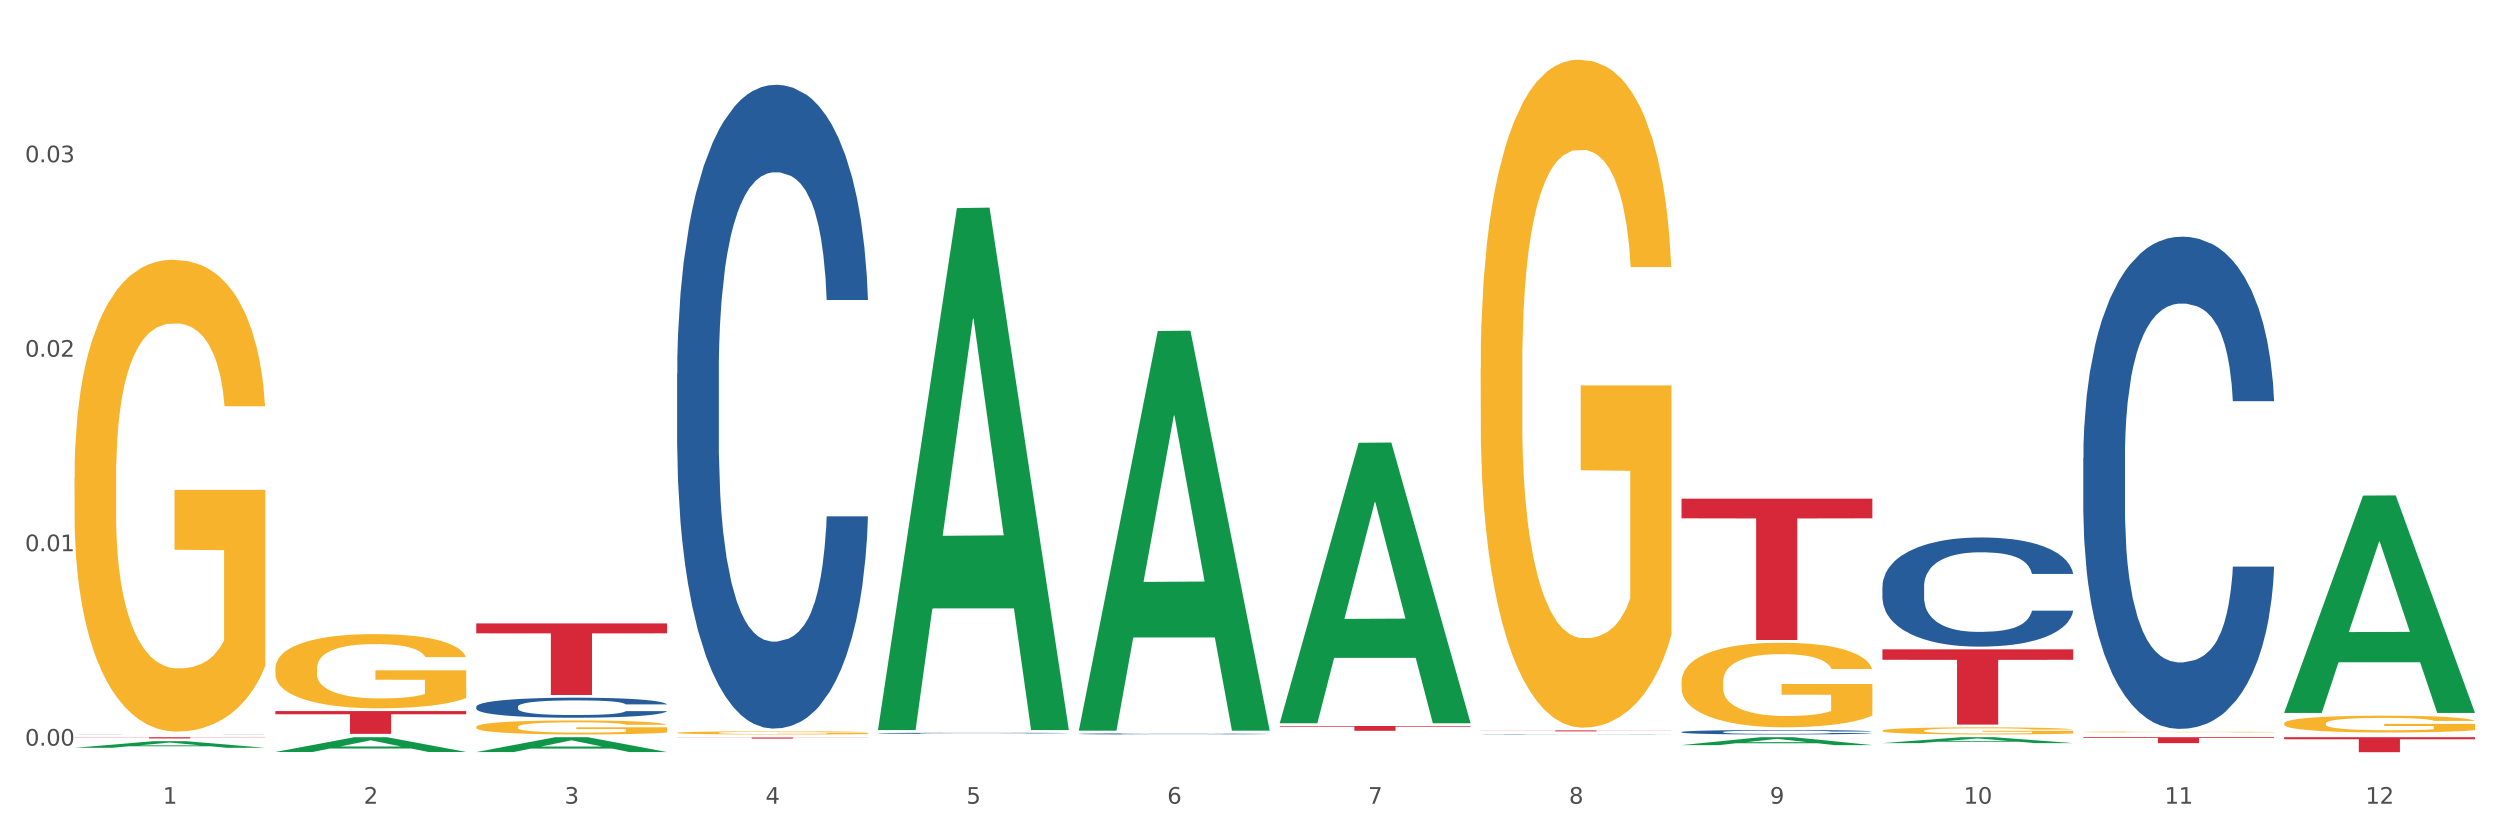
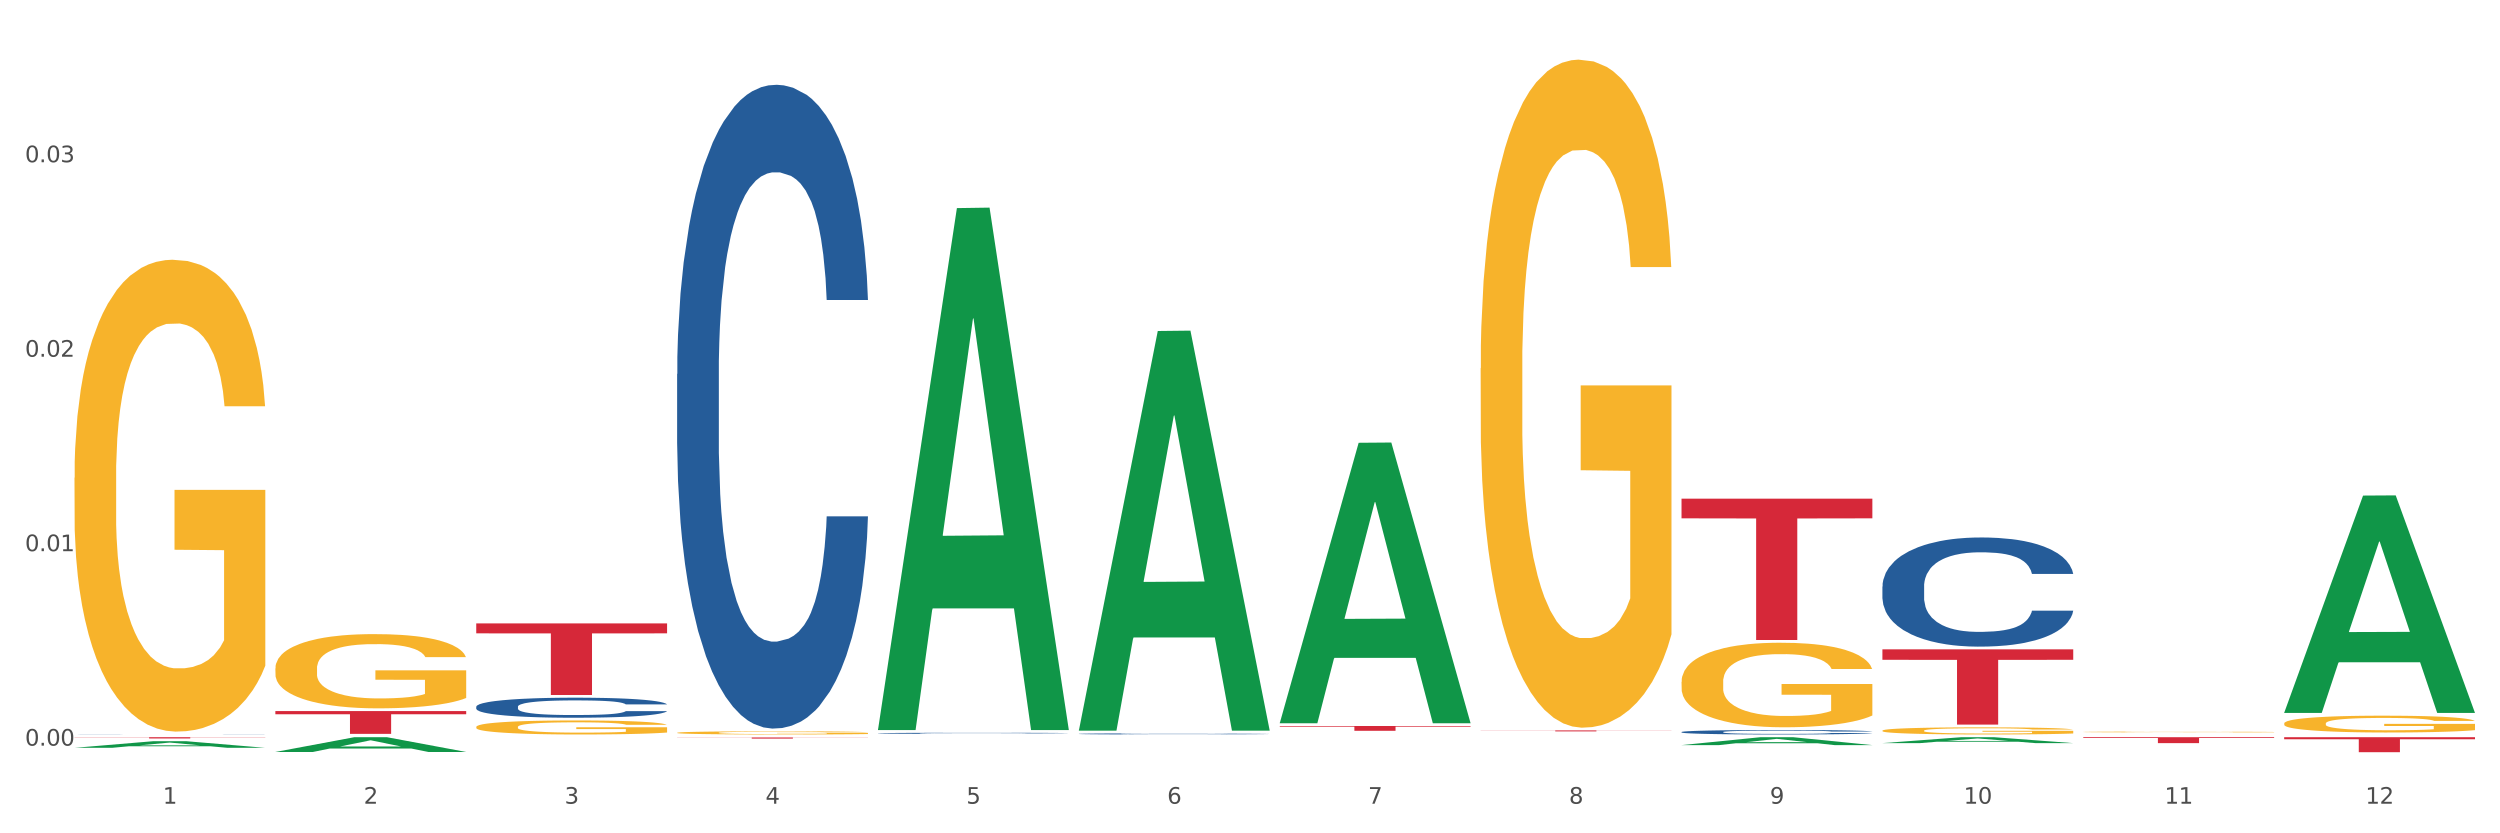
<svg xmlns="http://www.w3.org/2000/svg" xmlns:xlink="http://www.w3.org/1999/xlink" width="1080pt" height="360pt" viewBox="0 0 1080 360" version="1.1">
  <rect x="0" y="0" width="1080" height="360" fill="#333333" stroke="none" />
  <defs>
    <style type="text/css">*{stroke-linejoin: round; stroke-linecap: butt}</style>
  </defs>
  <g id="figure_1">
    <g id="patch_1">
      <path d="M 0 360  L 1080 360  L 1080 0  L 0 0  z " style="fill: #ffffff; stroke: #ffffff; stroke-linejoin: miter" />
    </g>
    <g id="axes_1">
      <g id="matplotlib.axis_1">
        <g id="xtick_1">
          <g id="text_1">
            <g style="fill: #4d4d4d" transform="translate(70.342 347.204) scale(0.096 -0.096)">
              <defs>
                <path id="DejaVuSans-31" d="M 794 531  L 1825 531  L 1825 4091  L 703 3866  L 703 4441  L 1819 4666  L 2450 4666  L 2450 531  L 3481 531  L 3481 0  L 794 0  L 794 531  z " transform="scale(0.016)" />
              </defs>
              <use xlink:href="#DejaVuSans-31" />
            </g>
          </g>
        </g>
        <g id="xtick_2">
          <g id="text_2">
            <g style="fill: #4d4d4d" transform="translate(157.122 347.204) scale(0.096 -0.096)">
              <defs>
                <path id="DejaVuSans-32" d="M 1228 531  L 3431 531  L 3431 0  L 469 0  L 469 531  Q 828 903 1448 1529  Q 2069 2156 2228 2338  Q 2531 2678 2651 2914  Q 2772 3150 2772 3378  Q 2772 3750 2511 3984  Q 2250 4219 1831 4219  Q 1534 4219 1204 4116  Q 875 4013 500 3803  L 500 4441  Q 881 4594 1212 4672  Q 1544 4750 1819 4750  Q 2544 4750 2975 4387  Q 3406 4025 3406 3419  Q 3406 3131 3298 2873  Q 3191 2616 2906 2266  Q 2828 2175 2409 1742  Q 1991 1309 1228 531  z " transform="scale(0.016)" />
              </defs>
              <use xlink:href="#DejaVuSans-32" />
            </g>
          </g>
        </g>
        <g id="xtick_3">
          <g id="text_3">
            <g style="fill: #4d4d4d" transform="translate(243.902 347.204) scale(0.096 -0.096)">
              <defs>
                <path id="DejaVuSans-33" d="M 2597 2516  Q 3050 2419 3304 2112  Q 3559 1806 3559 1356  Q 3559 666 3084 287  Q 2609 -91 1734 -91  Q 1441 -91 1130 -33  Q 819 25 488 141  L 488 750  Q 750 597 1062 519  Q 1375 441 1716 441  Q 2309 441 2620 675  Q 2931 909 2931 1356  Q 2931 1769 2642 2001  Q 2353 2234 1838 2234  L 1294 2234  L 1294 2753  L 1863 2753  Q 2328 2753 2575 2939  Q 2822 3125 2822 3475  Q 2822 3834 2567 4026  Q 2313 4219 1838 4219  Q 1578 4219 1281 4162  Q 984 4106 628 3988  L 628 4550  Q 988 4650 1302 4700  Q 1616 4750 1894 4750  Q 2613 4750 3031 4423  Q 3450 4097 3450 3541  Q 3450 3153 3228 2886  Q 3006 2619 2597 2516  z " transform="scale(0.016)" />
              </defs>
              <use xlink:href="#DejaVuSans-33" />
            </g>
          </g>
        </g>
        <g id="xtick_4">
          <g id="text_4">
            <g style="fill: #4d4d4d" transform="translate(330.683 347.204) scale(0.096 -0.096)">
              <defs>
                <path id="DejaVuSans-34" d="M 2419 4116  L 825 1625  L 2419 1625  L 2419 4116  z M 2253 4666  L 3047 4666  L 3047 1625  L 3713 1625  L 3713 1100  L 3047 1100  L 3047 0  L 2419 0  L 2419 1100  L 313 1100  L 313 1709  L 2253 4666  z " transform="scale(0.016)" />
              </defs>
              <use xlink:href="#DejaVuSans-34" />
            </g>
          </g>
        </g>
        <g id="xtick_5">
          <g id="text_5">
            <g style="fill: #4d4d4d" transform="translate(417.463 347.204) scale(0.096 -0.096)">
              <defs>
                <path id="DejaVuSans-35" d="M 691 4666  L 3169 4666  L 3169 4134  L 1269 4134  L 1269 2991  Q 1406 3038 1543 3061  Q 1681 3084 1819 3084  Q 2600 3084 3056 2656  Q 3513 2228 3513 1497  Q 3513 744 3044 326  Q 2575 -91 1722 -91  Q 1428 -91 1123 -41  Q 819 9 494 109  L 494 744  Q 775 591 1075 516  Q 1375 441 1709 441  Q 2250 441 2565 725  Q 2881 1009 2881 1497  Q 2881 1984 2565 2268  Q 2250 2553 1709 2553  Q 1456 2553 1204 2497  Q 953 2441 691 2322  L 691 4666  z " transform="scale(0.016)" />
              </defs>
              <use xlink:href="#DejaVuSans-35" />
            </g>
          </g>
        </g>
        <g id="xtick_6">
          <g id="text_6">
            <g style="fill: #4d4d4d" transform="translate(504.243 347.204) scale(0.096 -0.096)">
              <defs>
                <path id="DejaVuSans-36" d="M 2113 2584  Q 1688 2584 1439 2293  Q 1191 2003 1191 1497  Q 1191 994 1439 701  Q 1688 409 2113 409  Q 2538 409 2786 701  Q 3034 994 3034 1497  Q 3034 2003 2786 2293  Q 2538 2584 2113 2584  z M 3366 4563  L 3366 3988  Q 3128 4100 2886 4159  Q 2644 4219 2406 4219  Q 1781 4219 1451 3797  Q 1122 3375 1075 2522  Q 1259 2794 1537 2939  Q 1816 3084 2150 3084  Q 2853 3084 3261 2657  Q 3669 2231 3669 1497  Q 3669 778 3244 343  Q 2819 -91 2113 -91  Q 1303 -91 875 529  Q 447 1150 447 2328  Q 447 3434 972 4092  Q 1497 4750 2381 4750  Q 2619 4750 2861 4703  Q 3103 4656 3366 4563  z " transform="scale(0.016)" />
              </defs>
              <use xlink:href="#DejaVuSans-36" />
            </g>
          </g>
        </g>
        <g id="xtick_7">
          <g id="text_7">
            <g style="fill: #4d4d4d" transform="translate(591.024 347.204) scale(0.096 -0.096)">
              <defs>
                <path id="DejaVuSans-37" d="M 525 4666  L 3525 4666  L 3525 4397  L 1831 0  L 1172 0  L 2766 4134  L 525 4134  L 525 4666  z " transform="scale(0.016)" />
              </defs>
              <use xlink:href="#DejaVuSans-37" />
            </g>
          </g>
        </g>
        <g id="xtick_8">
          <g id="text_8">
            <g style="fill: #4d4d4d" transform="translate(677.804 347.204) scale(0.096 -0.096)">
              <defs>
                <path id="DejaVuSans-38" d="M 2034 2216  Q 1584 2216 1326 1975  Q 1069 1734 1069 1313  Q 1069 891 1326 650  Q 1584 409 2034 409  Q 2484 409 2743 651  Q 3003 894 3003 1313  Q 3003 1734 2745 1975  Q 2488 2216 2034 2216  z M 1403 2484  Q 997 2584 770 2862  Q 544 3141 544 3541  Q 544 4100 942 4425  Q 1341 4750 2034 4750  Q 2731 4750 3128 4425  Q 3525 4100 3525 3541  Q 3525 3141 3298 2862  Q 3072 2584 2669 2484  Q 3125 2378 3379 2068  Q 3634 1759 3634 1313  Q 3634 634 3220 271  Q 2806 -91 2034 -91  Q 1263 -91 848 271  Q 434 634 434 1313  Q 434 1759 690 2068  Q 947 2378 1403 2484  z M 1172 3481  Q 1172 3119 1398 2916  Q 1625 2713 2034 2713  Q 2441 2713 2670 2916  Q 2900 3119 2900 3481  Q 2900 3844 2670 4047  Q 2441 4250 2034 4250  Q 1625 4250 1398 4047  Q 1172 3844 1172 3481  z " transform="scale(0.016)" />
              </defs>
              <use xlink:href="#DejaVuSans-38" />
            </g>
          </g>
        </g>
        <g id="xtick_9">
          <g id="text_9">
            <g style="fill: #4d4d4d" transform="translate(764.584 347.204) scale(0.096 -0.096)">
              <defs>
                <path id="DejaVuSans-39" d="M 703 97  L 703 672  Q 941 559 1184 500  Q 1428 441 1663 441  Q 2288 441 2617 861  Q 2947 1281 2994 2138  Q 2813 1869 2534 1725  Q 2256 1581 1919 1581  Q 1219 1581 811 2004  Q 403 2428 403 3163  Q 403 3881 828 4315  Q 1253 4750 1959 4750  Q 2769 4750 3195 4129  Q 3622 3509 3622 2328  Q 3622 1225 3098 567  Q 2575 -91 1691 -91  Q 1453 -91 1209 -44  Q 966 3 703 97  z M 1959 2075  Q 2384 2075 2632 2365  Q 2881 2656 2881 3163  Q 2881 3666 2632 3958  Q 2384 4250 1959 4250  Q 1534 4250 1286 3958  Q 1038 3666 1038 3163  Q 1038 2656 1286 2365  Q 1534 2075 1959 2075  z " transform="scale(0.016)" />
              </defs>
              <use xlink:href="#DejaVuSans-39" />
            </g>
          </g>
        </g>
        <g id="xtick_10">
          <g id="text_10">
            <g style="fill: #4d4d4d" transform="translate(848.311 347.204) scale(0.096 -0.096)">
              <defs>
                <path id="DejaVuSans-30" d="M 2034 4250  Q 1547 4250 1301 3770  Q 1056 3291 1056 2328  Q 1056 1369 1301 889  Q 1547 409 2034 409  Q 2525 409 2770 889  Q 3016 1369 3016 2328  Q 3016 3291 2770 3770  Q 2525 4250 2034 4250  z M 2034 4750  Q 2819 4750 3233 4129  Q 3647 3509 3647 2328  Q 3647 1150 3233 529  Q 2819 -91 2034 -91  Q 1250 -91 836 529  Q 422 1150 422 2328  Q 422 3509 836 4129  Q 1250 4750 2034 4750  z " transform="scale(0.016)" />
              </defs>
              <use xlink:href="#DejaVuSans-31" />
              <use xlink:href="#DejaVuSans-30" transform="translate(63.623 0)" />
            </g>
          </g>
        </g>
        <g id="xtick_11">
          <g id="text_11">
            <g style="fill: #4d4d4d" transform="translate(935.091 347.204) scale(0.096 -0.096)">
              <use xlink:href="#DejaVuSans-31" />
              <use xlink:href="#DejaVuSans-31" transform="translate(63.623 0)" />
            </g>
          </g>
        </g>
        <g id="xtick_12">
          <g id="text_12">
            <g style="fill: #4d4d4d" transform="translate(1021.871 347.204) scale(0.096 -0.096)">
              <use xlink:href="#DejaVuSans-31" />
              <use xlink:href="#DejaVuSans-32" transform="translate(63.623 0)" />
            </g>
          </g>
        </g>
        <g id="xtick_13" />
        <g id="xtick_14" />
        <g id="xtick_15" />
        <g id="xtick_16" />
        <g id="xtick_17" />
        <g id="xtick_18" />
        <g id="xtick_19" />
        <g id="xtick_20" />
        <g id="xtick_21" />
        <g id="xtick_22" />
        <g id="xtick_23" />
      </g>
      <g id="matplotlib.axis_2">
        <g id="ytick_1">
          <g id="text_13">
            <g style="fill: #4d4d4d" transform="translate(10.8 322.117) scale(0.096 -0.096)">
              <defs>
                <path id="DejaVuSans-2e" d="M 684 794  L 1344 794  L 1344 0  L 684 0  L 684 794  z " transform="scale(0.016)" />
              </defs>
              <use xlink:href="#DejaVuSans-30" />
              <use xlink:href="#DejaVuSans-2e" transform="translate(63.623 0)" />
              <use xlink:href="#DejaVuSans-30" transform="translate(95.41 0)" />
              <use xlink:href="#DejaVuSans-30" transform="translate(159.033 0)" />
            </g>
          </g>
        </g>
        <g id="ytick_2">
          <g id="text_14">
            <g style="fill: #4d4d4d" transform="translate(10.8 238.109) scale(0.096 -0.096)">
              <use xlink:href="#DejaVuSans-30" />
              <use xlink:href="#DejaVuSans-2e" transform="translate(63.623 0)" />
              <use xlink:href="#DejaVuSans-30" transform="translate(95.41 0)" />
              <use xlink:href="#DejaVuSans-31" transform="translate(159.033 0)" />
            </g>
          </g>
        </g>
        <g id="ytick_3">
          <g id="text_15">
            <g style="fill: #4d4d4d" transform="translate(10.8 154.101) scale(0.096 -0.096)">
              <use xlink:href="#DejaVuSans-30" />
              <use xlink:href="#DejaVuSans-2e" transform="translate(63.623 0)" />
              <use xlink:href="#DejaVuSans-30" transform="translate(95.41 0)" />
              <use xlink:href="#DejaVuSans-32" transform="translate(159.033 0)" />
            </g>
          </g>
        </g>
        <g id="ytick_4">
          <g id="text_16">
            <g style="fill: #4d4d4d" transform="translate(10.8 70.093) scale(0.096 -0.096)">
              <use xlink:href="#DejaVuSans-30" />
              <use xlink:href="#DejaVuSans-2e" transform="translate(63.623 0)" />
              <use xlink:href="#DejaVuSans-30" transform="translate(95.41 0)" />
              <use xlink:href="#DejaVuSans-33" transform="translate(159.033 0)" />
            </g>
          </g>
        </g>
        <g id="ytick_5" />
        <g id="ytick_6" />
        <g id="ytick_7" />
        <g id="ytick_8" />
      </g>
      <g id="PolyCollection_1">
        <path d="M 32.175 323.054  L 32.26 323.051  L 66.256 320.195  L 80.365 320.192  L 114.616 323.059  L 98.298 323.059  L 90.904 322.391  L 55.803 322.391  L 55.548 322.402  L 48.408 323.059  L 32.175 323.059  L 32.175 323.054  L 60.222 321.993  L 86.484 321.99  L 73.481 320.803  L 73.311 320.798  L 73.141 320.806  L 60.137 321.99  L 60.222 321.993  L 32.175 323.054  z " clip-path="url(#pa8d8198fc8)" style="fill: #109648" />
        <path d="M 813.198 280.519  L 895.639 280.519  L 895.639 285.038  L 863.21 285.068  L 863.21 313.038  L 845.432 313.038  L 845.432 285.068  L 813.198 285.038  L 813.198 280.549  L 813.198 280.519  z " clip-path="url(#pa8d8198fc8)" style="fill: #d62839" />
        <path d="M 726.418 215.437  L 808.859 215.437  L 808.859 223.921  L 776.429 223.979  L 776.429 276.49  L 758.652 276.49  L 758.652 223.979  L 726.418 223.921  L 726.418 215.494  L 726.418 215.437  z " clip-path="url(#pa8d8198fc8)" style="fill: #d62839" />
        <path d="M 639.637 315.538  L 722.079 315.538  L 722.079 315.597  L 689.649 315.598  L 689.649 315.968  L 671.872 315.968  L 671.872 315.598  L 639.637 315.597  L 639.637 315.538  L 639.637 315.538  z " clip-path="url(#pa8d8198fc8)" style="fill: #d62839" />
        <path d="M 552.857 313.624  L 635.298 313.624  L 635.298 313.914  L 602.869 313.916  L 602.869 315.713  L 585.091 315.713  L 585.091 313.916  L 552.857 313.914  L 552.857 313.626  L 552.857 313.624  z " clip-path="url(#pa8d8198fc8)" style="fill: #d62839" />
        <path d="M 32.175 206.405  L 32.272 206.218  L 32.272 199.517  L 32.467 193.746  L 33.44 179.783  L 34.9 168.241  L 35.971 162.098  L 37.042 157.072  L 38.307 152.045  L 39.864 146.833  L 42.687 139.2  L 44.439 135.291  L 46.58 131.195  L 50.474 125.238  L 53.296 121.887  L 56.216 119.095  L 60.986 115.744  L 64.1 114.254  L 67.41 113.137  L 71.4 112.393  L 74.418 112.207  L 81.036 112.765  L 86.682 114.441  L 89.407 115.744  L 92.911 117.978  L 94.76 119.467  L 97.778 122.446  L 100.892 126.355  L 103.034 129.706  L 106.246 136.035  L 108.679 142.365  L 110.918 150.184  L 112.086 155.582  L 112.962 160.609  L 113.74 166.38  L 114.519 175.502  L 96.999 175.502  L 96.318 168.986  L 95.247 162.843  L 93.69 156.886  L 92.327 153.162  L 89.991 148.508  L 87.85 145.53  L 85.611 143.296  L 82.886 141.434  L 80.744 140.503  L 77.727 139.759  L 71.79 139.945  L 67.799 141.434  L 65.074 143.296  L 63.322 144.971  L 61.764 146.833  L 60.012 149.439  L 57.968 153.348  L 56.508 156.886  L 55.048 161.353  L 53.88 165.821  L 52.81 171.034  L 51.934 176.619  L 51.252 182.39  L 50.668 189.464  L 50.182 201.192  L 50.182 226.696  L 50.376 232.467  L 50.863 240.1  L 51.447 245.871  L 52.42 252.759  L 53.296 257.413  L 54.951 264.115  L 56.8 269.7  L 58.26 273.237  L 59.72 276.215  L 62.251 280.311  L 65.074 283.662  L 67.507 285.71  L 70.816 287.571  L 73.055 288.316  L 75.002 288.688  L 79.771 288.688  L 83.178 288.13  L 86.974 286.826  L 89.894 285.151  L 92.327 283.103  L 95.052 279.752  L 96.804 276.588  L 96.804 237.68  L 75.391 237.494  L 75.391 211.617  L 114.616 211.617  L 114.616 287.571  L 112.962 291.481  L 111.112 295.018  L 109.166 298.182  L 106.246 302.092  L 102.742 305.815  L 99.627 308.421  L 96.318 310.655  L 92.424 312.703  L 87.363 314.565  L 84.248 315.309  L 80.355 315.868  L 75.78 316.054  L 71.79 315.682  L 67.896 314.751  L 63.808 313.075  L 59.818 310.655  L 56.8 308.235  L 53.783 305.257  L 50.571 301.347  L 48.04 297.624  L 46.094 294.273  L 43.952 289.991  L 41.616 284.406  L 39.864 279.38  L 38.307 274.167  L 36.652 267.466  L 35.484 261.695  L 34.316 254.434  L 33.635 249.036  L 32.856 240.658  L 32.272 228.93  L 32.175 206.405  z " clip-path="url(#pa8d8198fc8)" style="fill: #f7b32b" />
        <path d="M 205.736 269.313  L 288.177 269.313  L 288.177 273.609  L 255.747 273.638  L 255.747 300.228  L 237.97 300.228  L 237.97 273.638  L 205.736 273.609  L 205.736 269.342  L 205.736 269.313  z " clip-path="url(#pa8d8198fc8)" style="fill: #d62839" />
        <path d="M 118.955 307.179  L 201.397 307.179  L 201.397 308.549  L 168.967 308.558  L 168.967 317.035  L 151.189 317.035  L 151.189 308.558  L 118.955 308.549  L 118.955 307.188  L 118.955 307.179  z " clip-path="url(#pa8d8198fc8)" style="fill: #d62839" />
        <path d="M 32.175 318.469  L 114.616 318.469  L 114.616 318.546  L 82.187 318.547  L 82.187 319.022  L 64.409 319.022  L 64.409 318.547  L 32.175 318.546  L 32.175 318.47  L 32.175 318.469  z " clip-path="url(#pa8d8198fc8)" style="fill: #d62839" />
        <path d="M 32.175 317.258  L 32.272 317.258  L 32.272 317.256  L 32.565 317.253  L 33.637 317.249  L 35.001 317.245  L 37.34 317.241  L 38.607 317.239  L 40.263 317.237  L 43.674 317.234  L 47.572 317.231  L 50.3 317.23  L 52.347 317.229  L 56.927 317.227  L 59.558 317.226  L 62.287 317.226  L 64.625 317.225  L 68.523 317.225  L 71.642 317.225  L 75.247 317.225  L 78.268 317.225  L 82.263 317.225  L 88.11 317.226  L 90.352 317.226  L 93.373 317.227  L 96.491 317.228  L 99.025 317.229  L 101.948 317.231  L 104.969 317.233  L 107.892 317.235  L 109.939 317.238  L 111.595 317.24  L 113.057 317.243  L 114.129 317.247  L 114.616 317.249  L 96.783 317.249  L 96.296 317.247  L 95.322 317.244  L 94.347 317.242  L 93.275 317.241  L 91.619 317.239  L 90.157 317.238  L 87.721 317.237  L 85.479 317.236  L 83.628 317.236  L 81.386 317.235  L 76.611 317.235  L 73.201 317.235  L 71.057 317.235  L 68.426 317.235  L 66.184 317.236  L 63.553 317.237  L 61.507 317.237  L 59.461 317.239  L 58.291 317.239  L 56.537 317.241  L 55.368 317.242  L 53.809 317.244  L 52.932 317.246  L 51.372 317.249  L 50.69 317.252  L 50.398 317.254  L 50.203 317.256  L 50.203 317.267  L 50.788 317.272  L 51.275 317.274  L 52.054 317.276  L 53.516 317.279  L 55.66 317.282  L 57.901 317.284  L 59.753 317.285  L 61.507 317.286  L 63.261 317.287  L 65.405 317.288  L 67.159 317.288  L 69.79 317.288  L 72.908 317.289  L 75.345 317.289  L 80.314 317.288  L 82.556 317.288  L 84.7 317.287  L 87.038 317.287  L 88.89 317.286  L 89.962 317.285  L 91.716 317.284  L 93.08 317.283  L 94.25 317.281  L 95.029 317.28  L 95.906 317.278  L 96.588 317.275  L 96.783 317.274  L 114.616 317.274  L 114.227 317.277  L 113.544 317.279  L 112.18 317.282  L 111.108 317.284  L 109.452 317.286  L 107.697 317.288  L 105.261 317.29  L 103.02 317.292  L 100.681 317.293  L 98.148 317.294  L 93.567 317.296  L 91.911 317.296  L 88.403 317.297  L 85.674 317.298  L 81.679 317.298  L 77.586 317.298  L 73.298 317.299  L 69.498 317.298  L 65.307 317.298  L 62.676 317.298  L 59.753 317.297  L 56.342 317.296  L 53.126 317.295  L 50.105 317.294  L 47.279 317.292  L 44.648 317.29  L 41.238 317.287  L 38.704 317.285  L 36.853 317.282  L 35.586 317.28  L 34.319 317.277  L 33.637 317.275  L 32.565 317.27  L 32.175 317.266  L 32.175 317.258  z " clip-path="url(#pa8d8198fc8)" style="fill: #255c99" />
        <path d="M 205.736 305.291  L 205.833 305.283  L 205.833 305.062  L 206.125 304.761  L 207.197 304.207  L 208.562 303.788  L 210.9 303.297  L 212.167 303.092  L 213.824 302.862  L 217.235 302.49  L 221.133 302.174  L 223.861 302  L 225.907 301.889  L 230.488 301.691  L 233.119 301.604  L 235.847 301.533  L 238.186 301.486  L 242.084 301.43  L 245.202 301.406  L 248.808 301.399  L 251.829 301.406  L 255.824 301.438  L 261.671 301.533  L 263.912 301.588  L 266.933 301.683  L 270.052 301.81  L 272.585 301.937  L 275.509 302.119  L 278.53 302.356  L 281.453 302.657  L 283.499 302.933  L 285.156 303.226  L 286.618 303.582  L 287.69 303.97  L 288.177 304.294  L 270.344 304.294  L 269.857 304.002  L 268.882 303.685  L 267.908 303.472  L 266.836 303.297  L 265.179 303.1  L 263.717 302.973  L 261.281 302.823  L 259.04 302.728  L 257.188 302.672  L 254.947 302.625  L 250.172 302.577  L 246.761 302.577  L 244.618 302.593  L 241.986 302.633  L 239.745 302.688  L 237.114 302.783  L 235.068 302.886  L 233.021 303.021  L 231.852 303.115  L 230.098 303.29  L 228.928 303.432  L 227.369 303.677  L 226.492 303.851  L 224.933 304.302  L 224.251 304.635  L 223.959 304.864  L 223.764 305.117  L 223.764 306.351  L 224.348 306.905  L 224.836 307.143  L 225.615 307.412  L 227.077 307.76  L 229.221 308.1  L 231.462 308.345  L 233.314 308.496  L 235.068 308.606  L 236.822 308.693  L 238.966 308.773  L 240.72 308.82  L 243.351 308.868  L 246.469 308.891  L 248.905 308.891  L 253.875 308.852  L 256.116 308.812  L 258.26 308.757  L 260.599 308.67  L 262.451 308.575  L 263.523 308.504  L 265.277 308.353  L 266.641 308.195  L 267.81 308.013  L 268.59 307.855  L 269.467 307.617  L 270.149 307.348  L 270.344 307.206  L 288.177 307.206  L 287.787 307.491  L 287.105 307.768  L 285.741 308.14  L 284.669 308.353  L 283.012 308.614  L 281.258 308.836  L 278.822 309.081  L 276.581 309.263  L 274.242 309.421  L 271.708 309.564  L 267.128 309.762  L 265.472 309.817  L 261.963 309.912  L 259.235 309.967  L 255.239 310.023  L 251.147 310.054  L 246.859 310.062  L 243.058 310.046  L 238.868 309.999  L 236.237 309.951  L 233.314 309.88  L 229.903 309.769  L 226.687 309.635  L 223.666 309.477  L 220.84 309.295  L 218.209 309.089  L 214.798 308.749  L 212.265 308.417  L 210.413 308.108  L 209.146 307.847  L 207.88 307.515  L 207.197 307.285  L 206.125 306.731  L 205.736 306.217  L 205.736 305.291  z " clip-path="url(#pa8d8198fc8)" style="fill: #255c99" />
        <path d="M 292.516 161.594  L 292.613 161.34  L 292.613 154.228  L 292.906 144.576  L 293.978 126.796  L 295.342 113.335  L 297.681 97.587  L 298.948 90.983  L 300.604 83.617  L 304.015 71.679  L 307.913 61.519  L 310.641 55.931  L 312.688 52.375  L 317.268 46.025  L 319.899 43.231  L 322.628 40.945  L 324.966 39.421  L 328.864 37.643  L 331.983 36.881  L 335.588 36.627  L 338.609 36.881  L 342.604 37.897  L 348.451 40.945  L 350.693 42.723  L 353.714 45.771  L 356.832 49.835  L 359.366 53.899  L 362.289 59.741  L 365.31 67.361  L 368.233 77.013  L 370.28 85.903  L 371.936 95.301  L 373.398 106.731  L 374.47 119.176  L 374.957 129.59  L 357.124 129.59  L 356.637 120.192  L 355.663 110.033  L 354.688 103.175  L 353.616 97.587  L 351.96 91.237  L 350.498 87.173  L 348.062 82.347  L 345.82 79.299  L 343.969 77.521  L 341.727 75.997  L 336.952 74.473  L 333.542 74.473  L 331.398 74.981  L 328.767 76.251  L 326.525 78.029  L 323.894 81.077  L 321.848 84.379  L 319.802 88.697  L 318.632 91.745  L 316.878 97.333  L 315.709 101.905  L 314.15 109.779  L 313.273 115.367  L 311.713 129.844  L 311.031 140.512  L 310.739 147.878  L 310.544 156.006  L 310.544 195.63  L 311.129 213.41  L 311.616 221.03  L 312.395 229.666  L 313.857 240.842  L 316.001 251.764  L 318.242 259.638  L 320.094 264.464  L 321.848 268.02  L 323.602 270.814  L 325.746 273.354  L 327.5 274.878  L 330.131 276.402  L 333.249 277.164  L 335.686 277.164  L 340.655 275.894  L 342.897 274.624  L 345.041 272.846  L 347.379 270.052  L 349.231 267.004  L 350.303 264.718  L 352.057 259.892  L 353.421 254.812  L 354.591 248.97  L 355.37 243.89  L 356.247 236.27  L 356.929 227.634  L 357.124 223.062  L 374.957 223.062  L 374.568 232.206  L 373.885 241.096  L 372.521 253.034  L 371.449 259.892  L 369.793 268.274  L 368.038 275.386  L 365.602 283.26  L 363.361 289.102  L 361.022 294.181  L 358.489 298.753  L 353.908 305.103  L 352.252 306.881  L 348.744 309.929  L 346.015 311.707  L 342.02 313.485  L 337.927 314.501  L 333.639 314.755  L 329.839 314.247  L 325.648 312.723  L 323.017 311.199  L 320.094 308.913  L 316.683 305.357  L 313.467 301.039  L 310.447 295.959  L 307.621 290.118  L 304.989 283.514  L 301.579 272.592  L 299.045 261.924  L 297.194 252.018  L 295.927 243.636  L 294.66 232.968  L 293.978 225.602  L 292.906 207.822  L 292.516 191.312  L 292.516 161.594  z " clip-path="url(#pa8d8198fc8)" style="fill: #255c99" />
        <path d="M 379.296 316.77  L 379.394 316.769  L 379.394 316.757  L 379.686 316.741  L 380.758 316.71  L 382.122 316.687  L 384.461 316.661  L 385.728 316.649  L 387.385 316.637  L 390.795 316.616  L 394.693 316.599  L 397.422 316.589  L 399.468 316.583  L 404.048 316.572  L 406.679 316.568  L 409.408 316.564  L 411.747 316.561  L 415.645 316.558  L 418.763 316.557  L 422.369 316.556  L 425.389 316.557  L 429.385 316.559  L 435.232 316.564  L 437.473 316.567  L 440.494 316.572  L 443.612 316.579  L 446.146 316.586  L 449.069 316.596  L 452.09 316.609  L 455.014 316.625  L 457.06 316.641  L 458.717 316.657  L 460.178 316.676  L 461.25 316.697  L 461.738 316.715  L 443.905 316.715  L 443.417 316.699  L 442.443 316.682  L 441.468 316.67  L 440.396 316.661  L 438.74 316.65  L 437.278 316.643  L 434.842 316.635  L 432.601 316.629  L 430.749 316.626  L 428.508 316.624  L 423.733 316.621  L 420.322 316.621  L 418.178 316.622  L 415.547 316.624  L 413.306 316.627  L 410.675 316.632  L 408.628 316.638  L 406.582 316.645  L 405.413 316.651  L 403.658 316.66  L 402.489 316.668  L 400.93 316.681  L 400.053 316.691  L 398.494 316.716  L 397.812 316.734  L 397.519 316.746  L 397.324 316.76  L 397.324 316.828  L 397.909 316.858  L 398.396 316.871  L 399.176 316.886  L 400.638 316.905  L 402.781 316.924  L 405.023 316.937  L 406.874 316.946  L 408.628 316.952  L 410.382 316.956  L 412.526 316.961  L 414.28 316.963  L 416.911 316.966  L 420.03 316.967  L 422.466 316.967  L 427.436 316.965  L 429.677 316.963  L 431.821 316.96  L 434.16 316.955  L 436.011 316.95  L 437.083 316.946  L 438.837 316.938  L 440.202 316.929  L 441.371 316.919  L 442.151 316.91  L 443.028 316.897  L 443.71 316.883  L 443.905 316.875  L 461.738 316.875  L 461.348 316.89  L 460.666 316.906  L 459.301 316.926  L 458.23 316.938  L 456.573 316.952  L 454.819 316.964  L 452.383 316.978  L 450.141 316.988  L 447.803 316.996  L 445.269 317.004  L 440.689 317.015  L 439.032 317.018  L 435.524 317.023  L 432.795 317.026  L 428.8 317.029  L 424.707 317.031  L 420.42 317.031  L 416.619 317.031  L 412.429 317.028  L 409.798 317.025  L 406.874 317.021  L 403.464 317.015  L 400.248 317.008  L 397.227 316.999  L 394.401 316.989  L 391.77 316.978  L 388.359 316.959  L 385.825 316.941  L 383.974 316.924  L 382.707 316.91  L 381.44 316.892  L 380.758 316.879  L 379.686 316.849  L 379.296 316.821  L 379.296 316.77  z " clip-path="url(#pa8d8198fc8)" style="fill: #255c99" />
        <path d="M 466.077 317.028  L 466.174 317.028  L 466.174 317.015  L 466.466 316.998  L 467.538 316.967  L 468.903 316.943  L 471.241 316.915  L 472.508 316.903  L 474.165 316.89  L 477.576 316.869  L 481.474 316.851  L 484.202 316.842  L 486.248 316.835  L 490.829 316.824  L 493.46 316.819  L 496.188 316.815  L 498.527 316.812  L 502.425 316.809  L 505.543 316.808  L 509.149 316.807  L 512.17 316.808  L 516.165 316.81  L 522.012 316.815  L 524.253 316.818  L 527.274 316.824  L 530.393 316.831  L 532.926 316.838  L 535.85 316.848  L 538.871 316.862  L 541.794 316.879  L 543.84 316.894  L 545.497 316.911  L 546.959 316.931  L 548.031 316.953  L 548.518 316.972  L 530.685 316.972  L 530.198 316.955  L 529.223 316.937  L 528.249 316.925  L 527.177 316.915  L 525.52 316.904  L 524.058 316.897  L 521.622 316.888  L 519.381 316.883  L 517.529 316.88  L 515.288 316.877  L 510.513 316.874  L 507.102 316.874  L 504.959 316.875  L 502.327 316.877  L 500.086 316.881  L 497.455 316.886  L 495.409 316.892  L 493.362 316.899  L 492.193 316.905  L 490.439 316.915  L 489.269 316.923  L 487.71 316.937  L 486.833 316.946  L 485.274 316.972  L 484.592 316.991  L 484.3 317.004  L 484.105 317.018  L 484.105 317.088  L 484.689 317.12  L 485.177 317.133  L 485.956 317.148  L 487.418 317.168  L 489.562 317.187  L 491.803 317.201  L 493.655 317.21  L 495.409 317.216  L 497.163 317.221  L 499.307 317.225  L 501.061 317.228  L 503.692 317.231  L 506.81 317.232  L 509.246 317.232  L 514.216 317.23  L 516.457 317.228  L 518.601 317.225  L 520.94 317.22  L 522.792 317.214  L 523.864 317.21  L 525.618 317.202  L 526.982 317.193  L 528.151 317.182  L 528.931 317.173  L 529.808 317.16  L 530.49 317.145  L 530.685 317.137  L 548.518 317.137  L 548.128 317.153  L 547.446 317.168  L 546.082 317.19  L 545.01 317.202  L 543.353 317.216  L 541.599 317.229  L 539.163 317.243  L 536.922 317.253  L 534.583 317.262  L 532.049 317.27  L 527.469 317.282  L 525.813 317.285  L 522.304 317.29  L 519.576 317.293  L 515.58 317.296  L 511.488 317.298  L 507.2 317.299  L 503.399 317.298  L 499.209 317.295  L 496.578 317.292  L 493.655 317.288  L 490.244 317.282  L 487.028 317.274  L 484.007 317.265  L 481.181 317.255  L 478.55 317.243  L 475.139 317.224  L 472.606 317.205  L 470.754 317.188  L 469.487 317.173  L 468.221 317.154  L 467.538 317.141  L 466.466 317.11  L 466.077 317.081  L 466.077 317.028  z " clip-path="url(#pa8d8198fc8)" style="fill: #255c99" />
-         <path d="M 639.637 317.21  L 639.735 317.21  L 639.735 317.206  L 640.027 317.201  L 641.099 317.19  L 642.463 317.183  L 644.802 317.174  L 646.069 317.17  L 647.726 317.166  L 651.136 317.159  L 655.034 317.153  L 657.763 317.15  L 659.809 317.148  L 664.389 317.144  L 667.02 317.142  L 669.749 317.141  L 672.088 317.14  L 675.986 317.139  L 679.104 317.139  L 682.71 317.139  L 685.73 317.139  L 689.726 317.139  L 695.573 317.141  L 697.814 317.142  L 700.835 317.144  L 703.953 317.146  L 706.487 317.148  L 709.41 317.152  L 712.431 317.156  L 715.355 317.162  L 717.401 317.167  L 719.058 317.172  L 720.519 317.179  L 721.591 317.186  L 722.079 317.192  L 704.246 317.192  L 703.758 317.187  L 702.784 317.181  L 701.809 317.177  L 700.737 317.174  L 699.081 317.17  L 697.619 317.168  L 695.183 317.165  L 692.942 317.163  L 691.09 317.162  L 688.849 317.161  L 684.074 317.16  L 680.663 317.16  L 678.519 317.161  L 675.888 317.161  L 673.647 317.162  L 671.016 317.164  L 668.969 317.166  L 666.923 317.168  L 665.754 317.17  L 663.999 317.173  L 662.83 317.176  L 661.271 317.181  L 660.394 317.184  L 658.835 317.192  L 658.153 317.198  L 657.86 317.203  L 657.665 317.207  L 657.665 317.23  L 658.25 317.24  L 658.737 317.245  L 659.517 317.25  L 660.979 317.256  L 663.122 317.262  L 665.364 317.267  L 667.215 317.27  L 668.969 317.272  L 670.723 317.273  L 672.867 317.275  L 674.621 317.276  L 677.252 317.276  L 680.371 317.277  L 682.807 317.277  L 687.777 317.276  L 690.018 317.275  L 692.162 317.274  L 694.501 317.273  L 696.352 317.271  L 697.424 317.27  L 699.178 317.267  L 700.543 317.264  L 701.712 317.261  L 702.492 317.258  L 703.369 317.253  L 704.051 317.248  L 704.246 317.246  L 722.079 317.246  L 721.689 317.251  L 721.007 317.256  L 719.642 317.263  L 718.571 317.267  L 716.914 317.272  L 715.16 317.276  L 712.724 317.28  L 710.482 317.284  L 708.144 317.287  L 705.61 317.289  L 701.03 317.293  L 699.373 317.294  L 695.865 317.296  L 693.136 317.297  L 689.141 317.298  L 685.048 317.298  L 680.761 317.299  L 676.96 317.298  L 672.77 317.297  L 670.139 317.296  L 667.215 317.295  L 663.805 317.293  L 660.589 317.291  L 657.568 317.288  L 654.742 317.284  L 652.111 317.281  L 648.7 317.274  L 646.166 317.268  L 644.315 317.262  L 643.048 317.258  L 641.781 317.251  L 641.099 317.247  L 640.027 317.237  L 639.637 317.228  L 639.637 317.21  z " clip-path="url(#pa8d8198fc8)" style="fill: #255c99" />
        <path d="M 726.418 316.231  L 726.515 316.23  L 726.515 316.18  L 726.807 316.113  L 727.879 315.989  L 729.244 315.895  L 731.582 315.785  L 732.849 315.739  L 734.506 315.688  L 737.917 315.605  L 741.815 315.534  L 744.543 315.495  L 746.589 315.47  L 751.17 315.426  L 753.801 315.406  L 756.529 315.391  L 758.868 315.38  L 762.766 315.368  L 765.884 315.362  L 769.49 315.36  L 772.511 315.362  L 776.506 315.369  L 782.353 315.391  L 784.594 315.403  L 787.615 315.424  L 790.734 315.452  L 793.267 315.481  L 796.191 315.522  L 799.212 315.575  L 802.135 315.642  L 804.181 315.704  L 805.838 315.769  L 807.3 315.849  L 808.372 315.936  L 808.859 316.008  L 791.026 316.008  L 790.539 315.943  L 789.564 315.872  L 788.59 315.824  L 787.518 315.785  L 785.861 315.741  L 784.399 315.713  L 781.963 315.679  L 779.722 315.658  L 777.87 315.645  L 775.629 315.635  L 770.854 315.624  L 767.443 315.624  L 765.3 315.628  L 762.668 315.637  L 760.427 315.649  L 757.796 315.67  L 755.75 315.693  L 753.703 315.723  L 752.534 315.745  L 750.78 315.783  L 749.61 315.815  L 748.051 315.87  L 747.174 315.909  L 745.615 316.01  L 744.933 316.084  L 744.641 316.136  L 744.446 316.192  L 744.446 316.468  L 745.03 316.592  L 745.518 316.645  L 746.297 316.706  L 747.759 316.783  L 749.903 316.86  L 752.144 316.914  L 753.996 316.948  L 755.75 316.973  L 757.504 316.992  L 759.648 317.01  L 761.402 317.021  L 764.033 317.031  L 767.151 317.037  L 769.587 317.037  L 774.557 317.028  L 776.798 317.019  L 778.942 317.007  L 781.281 316.987  L 783.133 316.966  L 784.205 316.95  L 785.959 316.916  L 787.323 316.881  L 788.492 316.84  L 789.272 316.805  L 790.149 316.752  L 790.831 316.691  L 791.026 316.66  L 808.859 316.66  L 808.469 316.723  L 807.787 316.785  L 806.423 316.868  L 805.351 316.916  L 803.694 316.975  L 801.94 317.024  L 799.504 317.079  L 797.263 317.12  L 794.924 317.155  L 792.39 317.187  L 787.81 317.231  L 786.154 317.244  L 782.645 317.265  L 779.917 317.277  L 775.921 317.29  L 771.829 317.297  L 767.541 317.299  L 763.74 317.295  L 759.55 317.284  L 756.919 317.274  L 753.996 317.258  L 750.585 317.233  L 747.369 317.203  L 744.348 317.168  L 741.522 317.127  L 738.891 317.081  L 735.48 317.005  L 732.947 316.93  L 731.095 316.861  L 729.828 316.803  L 728.562 316.729  L 727.879 316.677  L 726.807 316.553  L 726.418 316.438  L 726.418 316.231  z " clip-path="url(#pa8d8198fc8)" style="fill: #255c99" />
        <path d="M 813.198 253.377  L 813.295 253.334  L 813.295 252.128  L 813.588 250.491  L 814.66 247.476  L 816.024 245.194  L 818.363 242.523  L 819.63 241.403  L 821.286 240.154  L 824.697 238.13  L 828.595 236.407  L 831.323 235.46  L 833.37 234.857  L 837.95 233.78  L 840.581 233.306  L 843.31 232.919  L 845.648 232.66  L 849.546 232.359  L 852.665 232.23  L 856.27 232.187  L 859.291 232.23  L 863.286 232.402  L 869.133 232.919  L 871.375 233.22  L 874.396 233.737  L 877.514 234.426  L 880.048 235.115  L 882.971 236.106  L 885.992 237.398  L 888.915 239.035  L 890.962 240.542  L 892.618 242.136  L 894.08 244.074  L 895.152 246.184  L 895.639 247.95  L 877.806 247.95  L 877.319 246.356  L 876.345 244.634  L 875.37 243.471  L 874.298 242.523  L 872.642 241.446  L 871.18 240.757  L 868.744 239.939  L 866.502 239.422  L 864.651 239.121  L 862.409 238.862  L 857.634 238.604  L 854.224 238.604  L 852.08 238.69  L 849.449 238.905  L 847.207 239.207  L 844.576 239.724  L 842.53 240.284  L 840.484 241.016  L 839.314 241.533  L 837.56 242.48  L 836.391 243.255  L 834.832 244.591  L 833.955 245.538  L 832.395 247.993  L 831.713 249.802  L 831.421 251.051  L 831.226 252.429  L 831.226 259.148  L 831.811 262.163  L 832.298 263.455  L 833.077 264.919  L 834.539 266.814  L 836.683 268.666  L 838.924 270.002  L 840.776 270.82  L 842.53 271.423  L 844.284 271.897  L 846.428 272.327  L 848.182 272.586  L 850.813 272.844  L 853.931 272.973  L 856.368 272.973  L 861.338 272.758  L 863.579 272.543  L 865.723 272.241  L 868.061 271.767  L 869.913 271.251  L 870.985 270.863  L 872.739 270.045  L 874.103 269.183  L 875.273 268.193  L 876.052 267.331  L 876.929 266.039  L 877.611 264.575  L 877.806 263.8  L 895.639 263.8  L 895.25 265.35  L 894.567 266.858  L 893.203 268.882  L 892.131 270.045  L 890.475 271.466  L 888.72 272.672  L 886.284 274.007  L 884.043 274.998  L 881.704 275.859  L 879.171 276.634  L 874.59 277.711  L 872.934 278.013  L 869.426 278.529  L 866.697 278.831  L 862.702 279.132  L 858.609 279.305  L 854.321 279.348  L 850.521 279.262  L 846.33 279.003  L 843.699 278.745  L 840.776 278.357  L 837.365 277.754  L 834.149 277.022  L 831.129 276.161  L 828.303 275.17  L 825.671 274.05  L 822.261 272.198  L 819.727 270.389  L 817.876 268.71  L 816.609 267.288  L 815.342 265.479  L 814.66 264.23  L 813.588 261.215  L 813.198 258.416  L 813.198 253.377  z " clip-path="url(#pa8d8198fc8)" style="fill: #255c99" />
-         <path d="M 899.978 197.785  L 900.076 197.59  L 900.076 192.153  L 900.368 184.773  L 901.44 171.179  L 902.804 160.886  L 905.143 148.845  L 906.41 143.796  L 908.067 138.164  L 911.477 129.037  L 915.375 121.268  L 918.104 116.996  L 920.15 114.277  L 924.73 109.422  L 927.361 107.286  L 930.09 105.538  L 932.429 104.373  L 936.327 103.013  L 939.445 102.431  L 943.051 102.237  L 946.071 102.431  L 950.067 103.208  L 955.914 105.538  L 958.155 106.897  L 961.176 109.228  L 964.294 112.335  L 966.828 115.442  L 969.751 119.909  L 972.772 125.735  L 975.696 133.115  L 977.742 139.912  L 979.399 147.098  L 980.86 155.837  L 981.932 165.353  L 982.42 173.315  L 964.587 173.315  L 964.099 166.129  L 963.125 158.361  L 962.15 153.118  L 961.078 148.845  L 959.422 143.99  L 957.96 140.883  L 955.524 137.193  L 953.283 134.863  L 951.431 133.503  L 949.19 132.338  L 944.415 131.173  L 941.004 131.173  L 938.86 131.561  L 936.229 132.532  L 933.988 133.892  L 931.357 136.222  L 929.31 138.747  L 927.264 142.048  L 926.095 144.379  L 924.34 148.651  L 923.171 152.147  L 921.612 158.167  L 920.735 162.44  L 919.176 173.509  L 918.494 181.666  L 918.201 187.298  L 918.006 193.512  L 918.006 223.808  L 918.591 237.402  L 919.078 243.228  L 919.858 249.831  L 921.32 258.376  L 923.463 266.727  L 925.705 272.747  L 927.556 276.437  L 929.31 279.156  L 931.064 281.292  L 933.208 283.234  L 934.962 284.399  L 937.593 285.565  L 940.712 286.147  L 943.148 286.147  L 948.118 285.176  L 950.359 284.205  L 952.503 282.846  L 954.842 280.709  L 956.693 278.379  L 957.765 276.631  L 959.519 272.941  L 960.884 269.057  L 962.053 264.591  L 962.833 260.706  L 963.71 254.88  L 964.392 248.277  L 964.587 244.782  L 982.42 244.782  L 982.03 251.773  L 981.348 258.57  L 979.983 267.698  L 978.912 272.941  L 977.255 279.35  L 975.501 284.788  L 973.065 290.808  L 970.823 295.275  L 968.485 299.159  L 965.951 302.654  L 961.371 307.509  L 959.714 308.869  L 956.206 311.199  L 953.477 312.559  L 949.482 313.918  L 945.389 314.695  L 941.102 314.889  L 937.301 314.501  L 933.111 313.336  L 930.48 312.17  L 927.556 310.423  L 924.146 307.704  L 920.93 304.402  L 917.909 300.518  L 915.083 296.051  L 912.452 291.002  L 909.041 282.651  L 906.507 274.495  L 904.656 266.921  L 903.389 260.512  L 902.122 252.356  L 901.44 246.724  L 900.368 233.13  L 899.978 220.506  L 899.978 197.785  z " clip-path="url(#pa8d8198fc8)" style="fill: #255c99" />
        <path d="M 986.759 312.531  L 986.856 312.524  L 986.856 312.285  L 987.051 312.079  L 988.024 311.582  L 989.484 311.17  L 990.555 310.951  L 991.625 310.772  L 992.891 310.593  L 994.448 310.407  L 997.271 310.135  L 999.023 309.995  L 1001.164 309.849  L 1005.057 309.637  L 1007.88 309.517  L 1010.8 309.418  L 1015.569 309.298  L 1018.684 309.245  L 1021.993 309.205  L 1025.984 309.179  L 1029.001 309.172  L 1035.62 309.192  L 1041.265 309.252  L 1043.991 309.298  L 1047.495 309.378  L 1049.344 309.431  L 1052.361 309.537  L 1055.476 309.677  L 1057.617 309.796  L 1060.829 310.022  L 1063.263 310.247  L 1065.501 310.526  L 1066.669 310.719  L 1067.545 310.898  L 1068.324 311.104  L 1069.103 311.429  L 1051.583 311.429  L 1050.901 311.197  L 1049.831 310.978  L 1048.273 310.765  L 1046.911 310.632  L 1044.575 310.466  L 1042.433 310.36  L 1040.195 310.281  L 1037.469 310.214  L 1035.328 310.181  L 1032.311 310.154  L 1026.373 310.161  L 1022.383 310.214  L 1019.657 310.281  L 1017.905 310.34  L 1016.348 310.407  L 1014.596 310.5  L 1012.552 310.639  L 1011.092 310.765  L 1009.632 310.924  L 1008.464 311.084  L 1007.393 311.27  L 1006.517 311.469  L 1005.836 311.675  L 1005.252 311.927  L 1004.765 312.345  L 1004.765 313.254  L 1004.96 313.46  L 1005.447 313.732  L 1006.031 313.938  L 1007.004 314.184  L 1007.88 314.35  L 1009.535 314.589  L 1011.384 314.788  L 1012.844 314.914  L 1014.304 315.02  L 1016.835 315.166  L 1019.657 315.286  L 1022.091 315.359  L 1025.4 315.425  L 1027.639 315.452  L 1029.585 315.465  L 1034.355 315.465  L 1037.761 315.445  L 1041.557 315.398  L 1044.477 315.339  L 1046.911 315.266  L 1049.636 315.146  L 1051.388 315.033  L 1051.388 313.646  L 1029.975 313.639  L 1029.975 312.717  L 1069.2 312.717  L 1069.2 315.425  L 1067.545 315.564  L 1065.696 315.69  L 1063.749 315.803  L 1060.829 315.943  L 1057.325 316.075  L 1054.211 316.168  L 1050.901 316.248  L 1047.008 316.321  L 1041.947 316.387  L 1038.832 316.414  L 1034.939 316.434  L 1030.364 316.441  L 1026.373 316.427  L 1022.48 316.394  L 1018.392 316.334  L 1014.401 316.248  L 1011.384 316.162  L 1008.367 316.056  L 1005.155 315.916  L 1002.624 315.783  L 1000.677 315.664  L 998.536 315.511  L 996.2 315.312  L 994.448 315.133  L 992.891 314.947  L 991.236 314.708  L 990.068 314.502  L 988.9 314.243  L 988.219 314.051  L 987.44 313.752  L 986.856 313.334  L 986.759 312.531  z " clip-path="url(#pa8d8198fc8)" style="fill: #f7b32b" />
        <path d="M 899.978 316.209  L 900.076 316.209  L 900.076 316.198  L 900.27 316.189  L 901.244 316.167  L 902.704 316.149  L 903.774 316.139  L 904.845 316.131  L 906.11 316.123  L 907.668 316.115  L 910.49 316.103  L 912.242 316.097  L 914.384 316.09  L 918.277 316.081  L 921.1 316.075  L 924.02 316.071  L 928.789 316.066  L 931.904 316.063  L 935.213 316.062  L 939.204 316.06  L 942.221 316.06  L 948.84 316.061  L 954.485 316.064  L 957.21 316.066  L 960.714 316.069  L 962.564 316.072  L 965.581 316.076  L 968.696 316.082  L 970.837 316.088  L 974.049 316.098  L 976.482 316.108  L 978.721 316.12  L 979.889 316.129  L 980.765 316.137  L 981.544 316.146  L 982.322 316.16  L 964.802 316.16  L 964.121 316.15  L 963.05 316.14  L 961.493 316.131  L 960.13 316.125  L 957.794 316.117  L 955.653 316.113  L 953.414 316.109  L 950.689 316.106  L 948.548 316.105  L 945.53 316.104  L 939.593 316.104  L 935.602 316.106  L 932.877 316.109  L 931.125 316.112  L 929.568 316.115  L 927.816 316.119  L 925.772 316.125  L 924.312 316.131  L 922.852 316.138  L 921.684 316.145  L 920.613 316.153  L 919.737 316.162  L 919.056 316.171  L 918.472 316.182  L 917.985 316.201  L 917.985 316.241  L 918.18 316.25  L 918.666 316.262  L 919.25 316.271  L 920.224 316.282  L 921.1 316.29  L 922.754 316.3  L 924.604 316.309  L 926.064 316.315  L 927.524 316.319  L 930.054 316.326  L 932.877 316.331  L 935.31 316.334  L 938.62 316.337  L 940.858 316.338  L 942.805 316.339  L 947.574 316.339  L 950.981 316.338  L 954.777 316.336  L 957.697 316.333  L 960.13 316.33  L 962.856 316.325  L 964.608 316.32  L 964.608 316.258  L 943.194 316.258  L 943.194 316.217  L 982.42 316.217  L 982.42 316.337  L 980.765 316.343  L 978.916 316.349  L 976.969 316.354  L 974.049 316.36  L 970.545 316.366  L 967.43 316.37  L 964.121 316.374  L 960.228 316.377  L 955.166 316.38  L 952.052 316.381  L 948.158 316.382  L 943.584 316.382  L 939.593 316.382  L 935.7 316.38  L 931.612 316.378  L 927.621 316.374  L 924.604 316.37  L 921.586 316.365  L 918.374 316.359  L 915.844 316.353  L 913.897 316.348  L 911.756 316.341  L 909.42 316.332  L 907.668 316.324  L 906.11 316.316  L 904.456 316.305  L 903.288 316.296  L 902.12 316.285  L 901.438 316.276  L 900.66 316.263  L 900.076 316.245  L 899.978 316.209  z " clip-path="url(#pa8d8198fc8)" style="fill: #f7b32b" />
        <path d="M 813.198 315.637  L 813.295 315.634  L 813.295 315.532  L 813.49 315.445  L 814.463 315.233  L 815.923 315.058  L 816.994 314.965  L 818.065 314.889  L 819.33 314.813  L 820.887 314.734  L 823.71 314.618  L 825.462 314.559  L 827.603 314.497  L 831.497 314.407  L 834.319 314.356  L 837.239 314.314  L 842.009 314.263  L 845.123 314.24  L 848.433 314.223  L 852.423 314.212  L 855.441 314.209  L 862.059 314.218  L 867.705 314.243  L 870.43 314.263  L 873.934 314.297  L 875.783 314.319  L 878.801 314.364  L 881.915 314.424  L 884.057 314.474  L 887.269 314.57  L 889.702 314.666  L 891.941 314.785  L 893.109 314.867  L 893.985 314.943  L 894.763 315.03  L 895.542 315.168  L 878.022 315.168  L 877.341 315.07  L 876.27 314.977  L 874.713 314.886  L 873.35 314.83  L 871.014 314.759  L 868.873 314.714  L 866.634 314.68  L 863.909 314.652  L 861.767 314.638  L 858.75 314.627  L 852.813 314.63  L 848.822 314.652  L 846.097 314.68  L 844.345 314.706  L 842.787 314.734  L 841.035 314.773  L 838.991 314.833  L 837.531 314.886  L 836.071 314.954  L 834.903 315.022  L 833.833 315.101  L 832.957 315.185  L 832.275 315.273  L 831.691 315.38  L 831.205 315.558  L 831.205 315.944  L 831.399 316.032  L 831.886 316.147  L 832.47 316.235  L 833.443 316.339  L 834.319 316.41  L 835.974 316.511  L 837.823 316.596  L 839.283 316.65  L 840.743 316.695  L 843.274 316.757  L 846.097 316.808  L 848.53 316.839  L 851.839 316.867  L 854.078 316.878  L 856.025 316.884  L 860.794 316.884  L 864.201 316.875  L 867.997 316.856  L 870.917 316.83  L 873.35 316.799  L 876.075 316.748  L 877.827 316.7  L 877.827 316.111  L 856.414 316.108  L 856.414 315.716  L 895.639 315.716  L 895.639 316.867  L 893.985 316.926  L 892.135 316.98  L 890.189 317.028  L 887.269 317.087  L 883.765 317.143  L 880.65 317.183  L 877.341 317.217  L 873.447 317.248  L 868.386 317.276  L 865.271 317.287  L 861.378 317.296  L 856.803 317.299  L 852.813 317.293  L 848.919 317.279  L 844.831 317.253  L 840.841 317.217  L 837.823 317.18  L 834.806 317.135  L 831.594 317.076  L 829.063 317.019  L 827.117 316.968  L 824.975 316.904  L 822.639 316.819  L 820.887 316.743  L 819.33 316.664  L 817.675 316.562  L 816.507 316.475  L 815.339 316.365  L 814.658 316.283  L 813.879 316.156  L 813.295 315.978  L 813.198 315.637  z " clip-path="url(#pa8d8198fc8)" style="fill: #f7b32b" />
        <path d="M 726.418 294.541  L 726.515 294.507  L 726.515 293.306  L 726.71 292.272  L 727.683 289.77  L 729.143 287.702  L 730.214 286.601  L 731.284 285.7  L 732.55 284.8  L 734.107 283.865  L 736.93 282.498  L 738.682 281.797  L 740.823 281.063  L 744.716 279.996  L 747.539 279.395  L 750.459 278.895  L 755.228 278.294  L 758.343 278.027  L 761.652 277.827  L 765.643 277.694  L 768.66 277.661  L 775.279 277.761  L 780.924 278.061  L 783.65 278.294  L 787.154 278.695  L 789.003 278.962  L 792.02 279.495  L 795.135 280.196  L 797.276 280.796  L 800.488 281.931  L 802.922 283.065  L 805.16 284.466  L 806.328 285.433  L 807.204 286.334  L 807.983 287.368  L 808.762 289.003  L 791.242 289.003  L 790.56 287.835  L 789.49 286.734  L 787.932 285.667  L 786.57 285  L 784.234 284.166  L 782.092 283.632  L 779.854 283.232  L 777.128 282.898  L 774.987 282.731  L 771.97 282.598  L 766.032 282.631  L 762.042 282.898  L 759.316 283.232  L 757.564 283.532  L 756.007 283.865  L 754.255 284.333  L 752.211 285.033  L 750.751 285.667  L 749.291 286.468  L 748.123 287.268  L 747.052 288.202  L 746.176 289.203  L 745.495 290.237  L 744.911 291.505  L 744.424 293.607  L 744.424 298.177  L 744.619 299.211  L 745.106 300.579  L 745.69 301.613  L 746.663 302.847  L 747.539 303.681  L 749.194 304.882  L 751.043 305.883  L 752.503 306.517  L 753.963 307.051  L 756.494 307.785  L 759.316 308.385  L 761.75 308.752  L 765.059 309.086  L 767.298 309.219  L 769.244 309.286  L 774.014 309.286  L 777.42 309.186  L 781.216 308.952  L 784.136 308.652  L 786.57 308.285  L 789.295 307.684  L 791.047 307.117  L 791.047 300.145  L 769.634 300.112  L 769.634 295.475  L 808.859 295.475  L 808.859 309.086  L 807.204 309.786  L 805.355 310.42  L 803.408 310.987  L 800.488 311.688  L 796.984 312.355  L 793.87 312.822  L 790.56 313.222  L 786.667 313.589  L 781.606 313.923  L 778.491 314.056  L 774.598 314.156  L 770.023 314.19  L 766.032 314.123  L 762.139 313.956  L 758.051 313.656  L 754.06 313.222  L 751.043 312.789  L 748.026 312.255  L 744.814 311.554  L 742.283 310.887  L 740.336 310.287  L 738.195 309.519  L 735.859 308.518  L 734.107 307.618  L 732.55 306.684  L 730.895 305.483  L 729.727 304.449  L 728.559 303.147  L 727.878 302.18  L 727.099 300.679  L 726.515 298.577  L 726.418 294.541  z " clip-path="url(#pa8d8198fc8)" style="fill: #f7b32b" />
        <path d="M 639.637 159.125  L 639.735 158.862  L 639.735 149.373  L 639.929 141.202  L 640.903 121.435  L 642.363 105.094  L 643.433 96.396  L 644.504 89.279  L 645.769 82.163  L 647.327 74.783  L 650.149 63.977  L 651.901 58.442  L 654.043 52.643  L 657.936 44.209  L 660.759 39.465  L 663.679 35.512  L 668.448 30.767  L 671.563 28.659  L 674.872 27.077  L 678.863 26.023  L 681.88 25.759  L 688.499 26.55  L 694.144 28.922  L 696.869 30.767  L 700.373 33.93  L 702.223 36.039  L 705.24 40.256  L 708.355 45.791  L 710.496 50.535  L 713.708 59.496  L 716.141 68.458  L 718.38 79.527  L 719.548 87.171  L 720.424 94.287  L 721.203 102.458  L 721.981 115.373  L 704.461 115.373  L 703.78 106.148  L 702.709 97.45  L 701.152 89.016  L 699.789 83.745  L 697.453 77.155  L 695.312 72.938  L 693.073 69.775  L 690.348 67.14  L 688.207 65.822  L 685.189 64.768  L 679.252 65.031  L 675.261 67.14  L 672.536 69.775  L 670.784 72.148  L 669.227 74.783  L 667.475 78.473  L 665.431 84.008  L 663.971 89.016  L 662.511 95.342  L 661.343 101.667  L 660.272 109.047  L 659.396 116.954  L 658.715 125.125  L 658.131 135.14  L 657.644 151.745  L 657.644 187.854  L 657.839 196.025  L 658.325 206.831  L 658.909 215.002  L 659.883 224.754  L 660.759 231.343  L 662.413 240.831  L 664.263 248.738  L 665.723 253.746  L 667.183 257.963  L 669.713 263.762  L 672.536 268.506  L 674.969 271.405  L 678.279 274.041  L 680.517 275.095  L 682.464 275.622  L 687.233 275.622  L 690.64 274.832  L 694.436 272.987  L 697.356 270.615  L 699.789 267.715  L 702.515 262.971  L 704.267 258.49  L 704.267 203.405  L 682.853 203.141  L 682.853 166.505  L 722.079 166.505  L 722.079 274.041  L 720.424 279.576  L 718.575 284.584  L 716.628 289.064  L 713.708 294.599  L 710.204 299.871  L 707.089 303.561  L 703.78 306.723  L 699.887 309.623  L 694.825 312.258  L 691.711 313.313  L 687.817 314.103  L 683.243 314.367  L 679.252 313.84  L 675.359 312.522  L 671.271 310.15  L 667.28 306.723  L 664.263 303.297  L 661.245 299.08  L 658.033 293.545  L 655.503 288.274  L 653.556 283.529  L 651.415 277.467  L 649.079 269.56  L 647.327 262.444  L 645.769 255.064  L 644.115 245.576  L 642.947 237.405  L 641.779 227.126  L 641.097 219.482  L 640.319 207.622  L 639.735 191.017  L 639.637 159.125  z " clip-path="url(#pa8d8198fc8)" style="fill: #f7b32b" />
        <path d="M 292.516 316.56  L 292.613 316.559  L 292.613 316.514  L 292.808 316.475  L 293.781 316.381  L 295.241 316.303  L 296.312 316.262  L 297.383 316.228  L 298.648 316.194  L 300.205 316.159  L 303.028 316.108  L 304.78 316.082  L 306.921 316.054  L 310.815 316.014  L 313.637 315.991  L 316.557 315.973  L 321.327 315.95  L 324.441 315.94  L 327.751 315.932  L 331.741 315.927  L 334.759 315.926  L 341.377 315.93  L 347.023 315.941  L 349.748 315.95  L 353.252 315.965  L 355.101 315.975  L 358.119 315.995  L 361.233 316.021  L 363.375 316.044  L 366.587 316.087  L 369.02 316.129  L 371.259 316.182  L 372.427 316.218  L 373.303 316.252  L 374.081 316.291  L 374.86 316.352  L 357.34 316.352  L 356.659 316.308  L 355.588 316.267  L 354.031 316.227  L 352.668 316.202  L 350.332 316.171  L 348.191 316.151  L 345.952 316.136  L 343.227 316.123  L 341.085 316.117  L 338.068 316.112  L 332.131 316.113  L 328.14 316.123  L 325.415 316.136  L 323.663 316.147  L 322.105 316.159  L 320.353 316.177  L 318.309 316.203  L 316.849 316.227  L 315.389 316.257  L 314.221 316.287  L 313.151 316.322  L 312.275 316.36  L 311.593 316.399  L 311.009 316.446  L 310.523 316.525  L 310.523 316.697  L 310.717 316.736  L 311.204 316.787  L 311.788 316.826  L 312.761 316.872  L 313.637 316.904  L 315.292 316.949  L 317.141 316.986  L 318.601 317.01  L 320.061 317.03  L 322.592 317.058  L 325.415 317.08  L 327.848 317.094  L 331.157 317.107  L 333.396 317.112  L 335.343 317.114  L 340.112 317.114  L 343.519 317.111  L 347.315 317.102  L 350.235 317.091  L 352.668 317.077  L 355.393 317.054  L 357.145 317.033  L 357.145 316.771  L 335.732 316.77  L 335.732 316.595  L 374.957 316.595  L 374.957 317.107  L 373.303 317.133  L 371.453 317.157  L 369.507 317.178  L 366.587 317.205  L 363.083 317.23  L 359.968 317.247  L 356.659 317.262  L 352.765 317.276  L 347.704 317.289  L 344.589 317.294  L 340.696 317.297  L 336.121 317.299  L 332.131 317.296  L 328.237 317.29  L 324.149 317.278  L 320.159 317.262  L 317.141 317.246  L 314.124 317.226  L 310.912 317.2  L 308.381 317.174  L 306.435 317.152  L 304.293 317.123  L 301.957 317.085  L 300.205 317.052  L 298.648 317.017  L 296.993 316.971  L 295.825 316.933  L 294.657 316.884  L 293.976 316.847  L 293.197 316.791  L 292.613 316.712  L 292.516 316.56  z " clip-path="url(#pa8d8198fc8)" style="fill: #f7b32b" />
        <path d="M 205.736 314.036  L 205.833 314.03  L 205.833 313.831  L 206.028 313.659  L 207.001 313.244  L 208.461 312.9  L 209.532 312.718  L 210.602 312.568  L 211.868 312.418  L 213.425 312.263  L 216.248 312.036  L 218 311.92  L 220.141 311.798  L 224.034 311.621  L 226.857 311.521  L 229.777 311.438  L 234.546 311.338  L 237.661 311.294  L 240.97 311.261  L 244.961 311.239  L 247.978 311.233  L 254.597 311.25  L 260.242 311.3  L 262.968 311.338  L 266.472 311.405  L 268.321 311.449  L 271.338 311.538  L 274.453 311.654  L 276.594 311.754  L 279.806 311.942  L 282.24 312.13  L 284.478 312.363  L 285.646 312.524  L 286.522 312.673  L 287.301 312.845  L 288.08 313.116  L 270.56 313.116  L 269.878 312.923  L 268.808 312.74  L 267.25 312.562  L 265.888 312.452  L 263.552 312.313  L 261.41 312.225  L 259.172 312.158  L 256.446 312.103  L 254.305 312.075  L 251.288 312.053  L 245.35 312.058  L 241.36 312.103  L 238.634 312.158  L 236.882 312.208  L 235.325 312.263  L 233.573 312.341  L 231.529 312.457  L 230.069 312.562  L 228.609 312.695  L 227.441 312.828  L 226.37 312.983  L 225.494 313.15  L 224.813 313.321  L 224.229 313.532  L 223.742 313.881  L 223.742 314.64  L 223.937 314.811  L 224.424 315.039  L 225.008 315.21  L 225.981 315.415  L 226.857 315.554  L 228.512 315.753  L 230.361 315.919  L 231.821 316.025  L 233.281 316.113  L 235.812 316.235  L 238.634 316.335  L 241.068 316.396  L 244.377 316.451  L 246.616 316.473  L 248.562 316.484  L 253.332 316.484  L 256.738 316.468  L 260.534 316.429  L 263.454 316.379  L 265.888 316.318  L 268.613 316.218  L 270.365 316.124  L 270.365 314.967  L 248.952 314.961  L 248.952 314.191  L 288.177 314.191  L 288.177 316.451  L 286.522 316.567  L 284.673 316.673  L 282.726 316.767  L 279.806 316.883  L 276.302 316.994  L 273.188 317.071  L 269.878 317.138  L 265.985 317.199  L 260.924 317.254  L 257.809 317.276  L 253.916 317.293  L 249.341 317.299  L 245.35 317.287  L 241.457 317.26  L 237.369 317.21  L 233.378 317.138  L 230.361 317.066  L 227.344 316.977  L 224.132 316.861  L 221.601 316.75  L 219.654 316.65  L 217.513 316.523  L 215.177 316.357  L 213.425 316.207  L 211.868 316.052  L 210.213 315.853  L 209.045 315.681  L 207.877 315.465  L 207.196 315.304  L 206.417 315.055  L 205.833 314.706  L 205.736 314.036  z " clip-path="url(#pa8d8198fc8)" style="fill: #f7b32b" />
        <path d="M 118.955 288.757  L 119.053 288.728  L 119.053 287.673  L 119.247 286.765  L 120.221 284.569  L 121.681 282.753  L 122.751 281.786  L 123.822 280.995  L 125.087 280.205  L 126.645 279.385  L 129.467 278.184  L 131.219 277.569  L 133.361 276.924  L 137.254 275.987  L 140.077 275.46  L 142.997 275.02  L 147.766 274.493  L 150.881 274.259  L 154.19 274.083  L 158.181 273.966  L 161.198 273.937  L 167.817 274.025  L 173.462 274.288  L 176.187 274.493  L 179.691 274.845  L 181.541 275.079  L 184.558 275.548  L 187.673 276.163  L 189.814 276.69  L 193.026 277.686  L 195.459 278.682  L 197.698 279.912  L 198.866 280.761  L 199.742 281.552  L 200.521 282.46  L 201.299 283.895  L 183.779 283.895  L 183.098 282.87  L 182.027 281.903  L 180.47 280.966  L 179.107 280.38  L 176.771 279.648  L 174.63 279.18  L 172.391 278.828  L 169.666 278.535  L 167.525 278.389  L 164.507 278.272  L 158.57 278.301  L 154.579 278.535  L 151.854 278.828  L 150.102 279.092  L 148.545 279.385  L 146.793 279.795  L 144.749 280.41  L 143.289 280.966  L 141.829 281.669  L 140.661 282.372  L 139.59 283.192  L 138.714 284.071  L 138.033 284.979  L 137.449 286.092  L 136.962 287.937  L 136.962 291.95  L 137.157 292.857  L 137.643 294.058  L 138.227 294.966  L 139.201 296.05  L 140.077 296.782  L 141.731 297.837  L 143.581 298.715  L 145.041 299.272  L 146.501 299.74  L 149.031 300.385  L 151.854 300.912  L 154.287 301.234  L 157.597 301.527  L 159.835 301.644  L 161.782 301.703  L 166.551 301.703  L 169.958 301.615  L 173.754 301.41  L 176.674 301.146  L 179.107 300.824  L 181.833 300.297  L 183.585 299.799  L 183.585 293.678  L 162.171 293.648  L 162.171 289.577  L 201.397 289.577  L 201.397 301.527  L 199.742 302.142  L 197.893 302.699  L 195.946 303.197  L 193.026 303.812  L 189.522 304.397  L 186.407 304.807  L 183.098 305.159  L 179.205 305.481  L 174.143 305.774  L 171.029 305.891  L 167.135 305.979  L 162.561 306.008  L 158.57 305.95  L 154.677 305.803  L 150.589 305.54  L 146.598 305.159  L 143.581 304.778  L 140.563 304.31  L 137.351 303.694  L 134.821 303.109  L 132.874 302.581  L 130.733 301.908  L 128.397 301.029  L 126.645 300.238  L 125.087 299.418  L 123.433 298.364  L 122.265 297.456  L 121.097 296.314  L 120.415 295.464  L 119.637 294.146  L 119.053 292.301  L 118.955 288.757  z " clip-path="url(#pa8d8198fc8)" style="fill: #f7b32b" />
        <path d="M 899.978 318.469  L 982.42 318.469  L 982.42 318.824  L 949.99 318.827  L 949.99 321.025  L 932.213 321.025  L 932.213 318.827  L 899.978 318.824  L 899.978 318.472  L 899.978 318.469  z " clip-path="url(#pa8d8198fc8)" style="fill: #d62839" />
        <path d="M 986.759 318.469  L 1069.2 318.469  L 1069.2 319.37  L 1036.77 319.376  L 1036.77 324.95  L 1018.993 324.95  L 1018.993 319.376  L 986.759 319.37  L 986.759 318.475  L 986.759 318.469  z " clip-path="url(#pa8d8198fc8)" style="fill: #d62839" />
        <path d="M 292.516 318.583  L 374.957 318.583  L 374.957 318.651  L 342.528 318.652  L 342.528 319.071  L 324.75 319.071  L 324.75 318.652  L 292.516 318.651  L 292.516 318.584  L 292.516 318.583  z " clip-path="url(#pa8d8198fc8)" style="fill: #d62839" />
        <path d="M 118.955 324.84  L 119.04 324.834  L 153.037 318.475  L 167.145 318.469  L 201.397 324.852  L 185.078 324.852  L 177.684 323.366  L 142.583 323.366  L 142.328 323.39  L 135.189 324.852  L 118.955 324.852  L 118.955 324.84  L 147.002 322.479  L 173.265 322.473  L 160.261 319.83  L 160.091 319.818  L 159.921 319.836  L 146.917 322.473  L 147.002 322.479  L 118.955 324.84  z " clip-path="url(#pa8d8198fc8)" style="fill: #109648" />
-         <path d="M 205.736 324.88  L 205.821 324.874  L 239.817 318.475  L 253.926 318.469  L 288.177 324.893  L 271.859 324.893  L 264.464 323.397  L 229.363 323.397  L 229.108 323.421  L 221.969 324.893  L 205.736 324.893  L 205.736 324.88  L 233.783 322.504  L 260.045 322.498  L 247.041 319.838  L 246.871 319.826  L 246.701 319.844  L 233.698 322.498  L 233.783 322.504  L 205.736 324.88  z " clip-path="url(#pa8d8198fc8)" style="fill: #109648" />
        <path d="M 379.296 314.962  L 379.381 314.75  L 413.378 89.901  L 427.486 89.689  L 461.738 315.386  L 445.419 315.386  L 438.025 262.829  L 402.924 262.829  L 402.669 263.677  L 395.53 315.386  L 379.296 315.386  L 379.296 314.962  L 407.343 231.465  L 433.606 231.253  L 420.602 137.795  L 420.432 137.371  L 420.262 138.007  L 407.258 231.253  L 407.343 231.465  L 379.296 314.962  z " clip-path="url(#pa8d8198fc8)" style="fill: #109648" />
        <path d="M 466.077 315.312  L 466.162 315.15  L 500.158 142.994  L 514.267 142.832  L 548.518 315.637  L 532.2 315.637  L 524.805 275.397  L 489.704 275.397  L 489.449 276.046  L 482.31 315.637  L 466.077 315.637  L 466.077 315.312  L 494.124 251.383  L 520.386 251.22  L 507.382 179.665  L 507.212 179.34  L 507.042 179.827  L 494.039 251.22  L 494.124 251.383  L 466.077 315.312  z " clip-path="url(#pa8d8198fc8)" style="fill: #109648" />
        <path d="M 552.857 312.226  L 552.942 312.112  L 586.938 191.279  L 601.047 191.166  L 635.298 312.453  L 618.98 312.453  L 611.586 284.21  L 576.485 284.21  L 576.23 284.665  L 569.09 312.453  L 552.857 312.453  L 552.857 312.226  L 580.904 267.355  L 607.166 267.241  L 594.163 217.018  L 593.993 216.79  L 593.823 217.131  L 580.819 267.241  L 580.904 267.355  L 552.857 312.226  z " clip-path="url(#pa8d8198fc8)" style="fill: #109648" />
-         <path d="M 726.418 321.881  L 726.503 321.878  L 760.499 318.473  L 774.608 318.469  L 808.859 321.887  L 792.541 321.887  L 785.146 321.091  L 750.045 321.091  L 749.79 321.104  L 742.651 321.887  L 726.418 321.887  L 726.418 321.881  L 754.465 320.616  L 780.727 320.613  L 767.723 319.198  L 767.553 319.191  L 767.383 319.201  L 754.38 320.613  L 754.465 320.616  L 726.418 321.881  z " clip-path="url(#pa8d8198fc8)" style="fill: #109648" />
+         <path d="M 726.418 321.881  L 726.503 321.878  L 760.499 318.473  L 774.608 318.469  L 808.859 321.887  L 792.541 321.887  L 785.146 321.091  L 750.045 321.091  L 749.79 321.104  L 742.651 321.887  L 726.418 321.887  L 726.418 321.881  L 754.465 320.616  L 780.727 320.613  L 767.723 319.198  L 767.553 319.191  L 767.383 319.201  L 754.38 320.613  L 754.465 320.616  z " clip-path="url(#pa8d8198fc8)" style="fill: #109648" />
        <path d="M 813.198 321.023  L 813.283 321.021  L 847.279 318.472  L 861.388 318.469  L 895.639 321.028  L 879.321 321.028  L 871.927 320.432  L 836.826 320.432  L 836.571 320.442  L 829.431 321.028  L 813.198 321.028  L 813.198 321.023  L 841.245 320.077  L 867.507 320.074  L 854.504 319.015  L 854.334 319.01  L 854.164 319.017  L 841.16 320.074  L 841.245 320.077  L 813.198 321.023  z " clip-path="url(#pa8d8198fc8)" style="fill: #109648" />
        <path d="M 986.759 307.825  L 986.844 307.736  L 1020.84 214.09  L 1034.949 214.001  L 1069.2 308.001  L 1052.882 308.001  L 1045.487 286.112  L 1010.386 286.112  L 1010.131 286.465  L 1002.992 308.001  L 986.759 308.001  L 986.759 307.825  L 1014.806 273.049  L 1041.068 272.961  L 1028.064 234.037  L 1027.894 233.861  L 1027.724 234.125  L 1014.721 272.961  L 1014.806 273.049  L 986.759 307.825  z " clip-path="url(#pa8d8198fc8)" style="fill: #109648" />
      </g>
    </g>
  </g>
  <defs>
    <clipPath id="pa8d8198fc8">
      <rect x="32.175" y="10.8" width="1037.025" height="329.109" />
    </clipPath>
  </defs>
</svg>